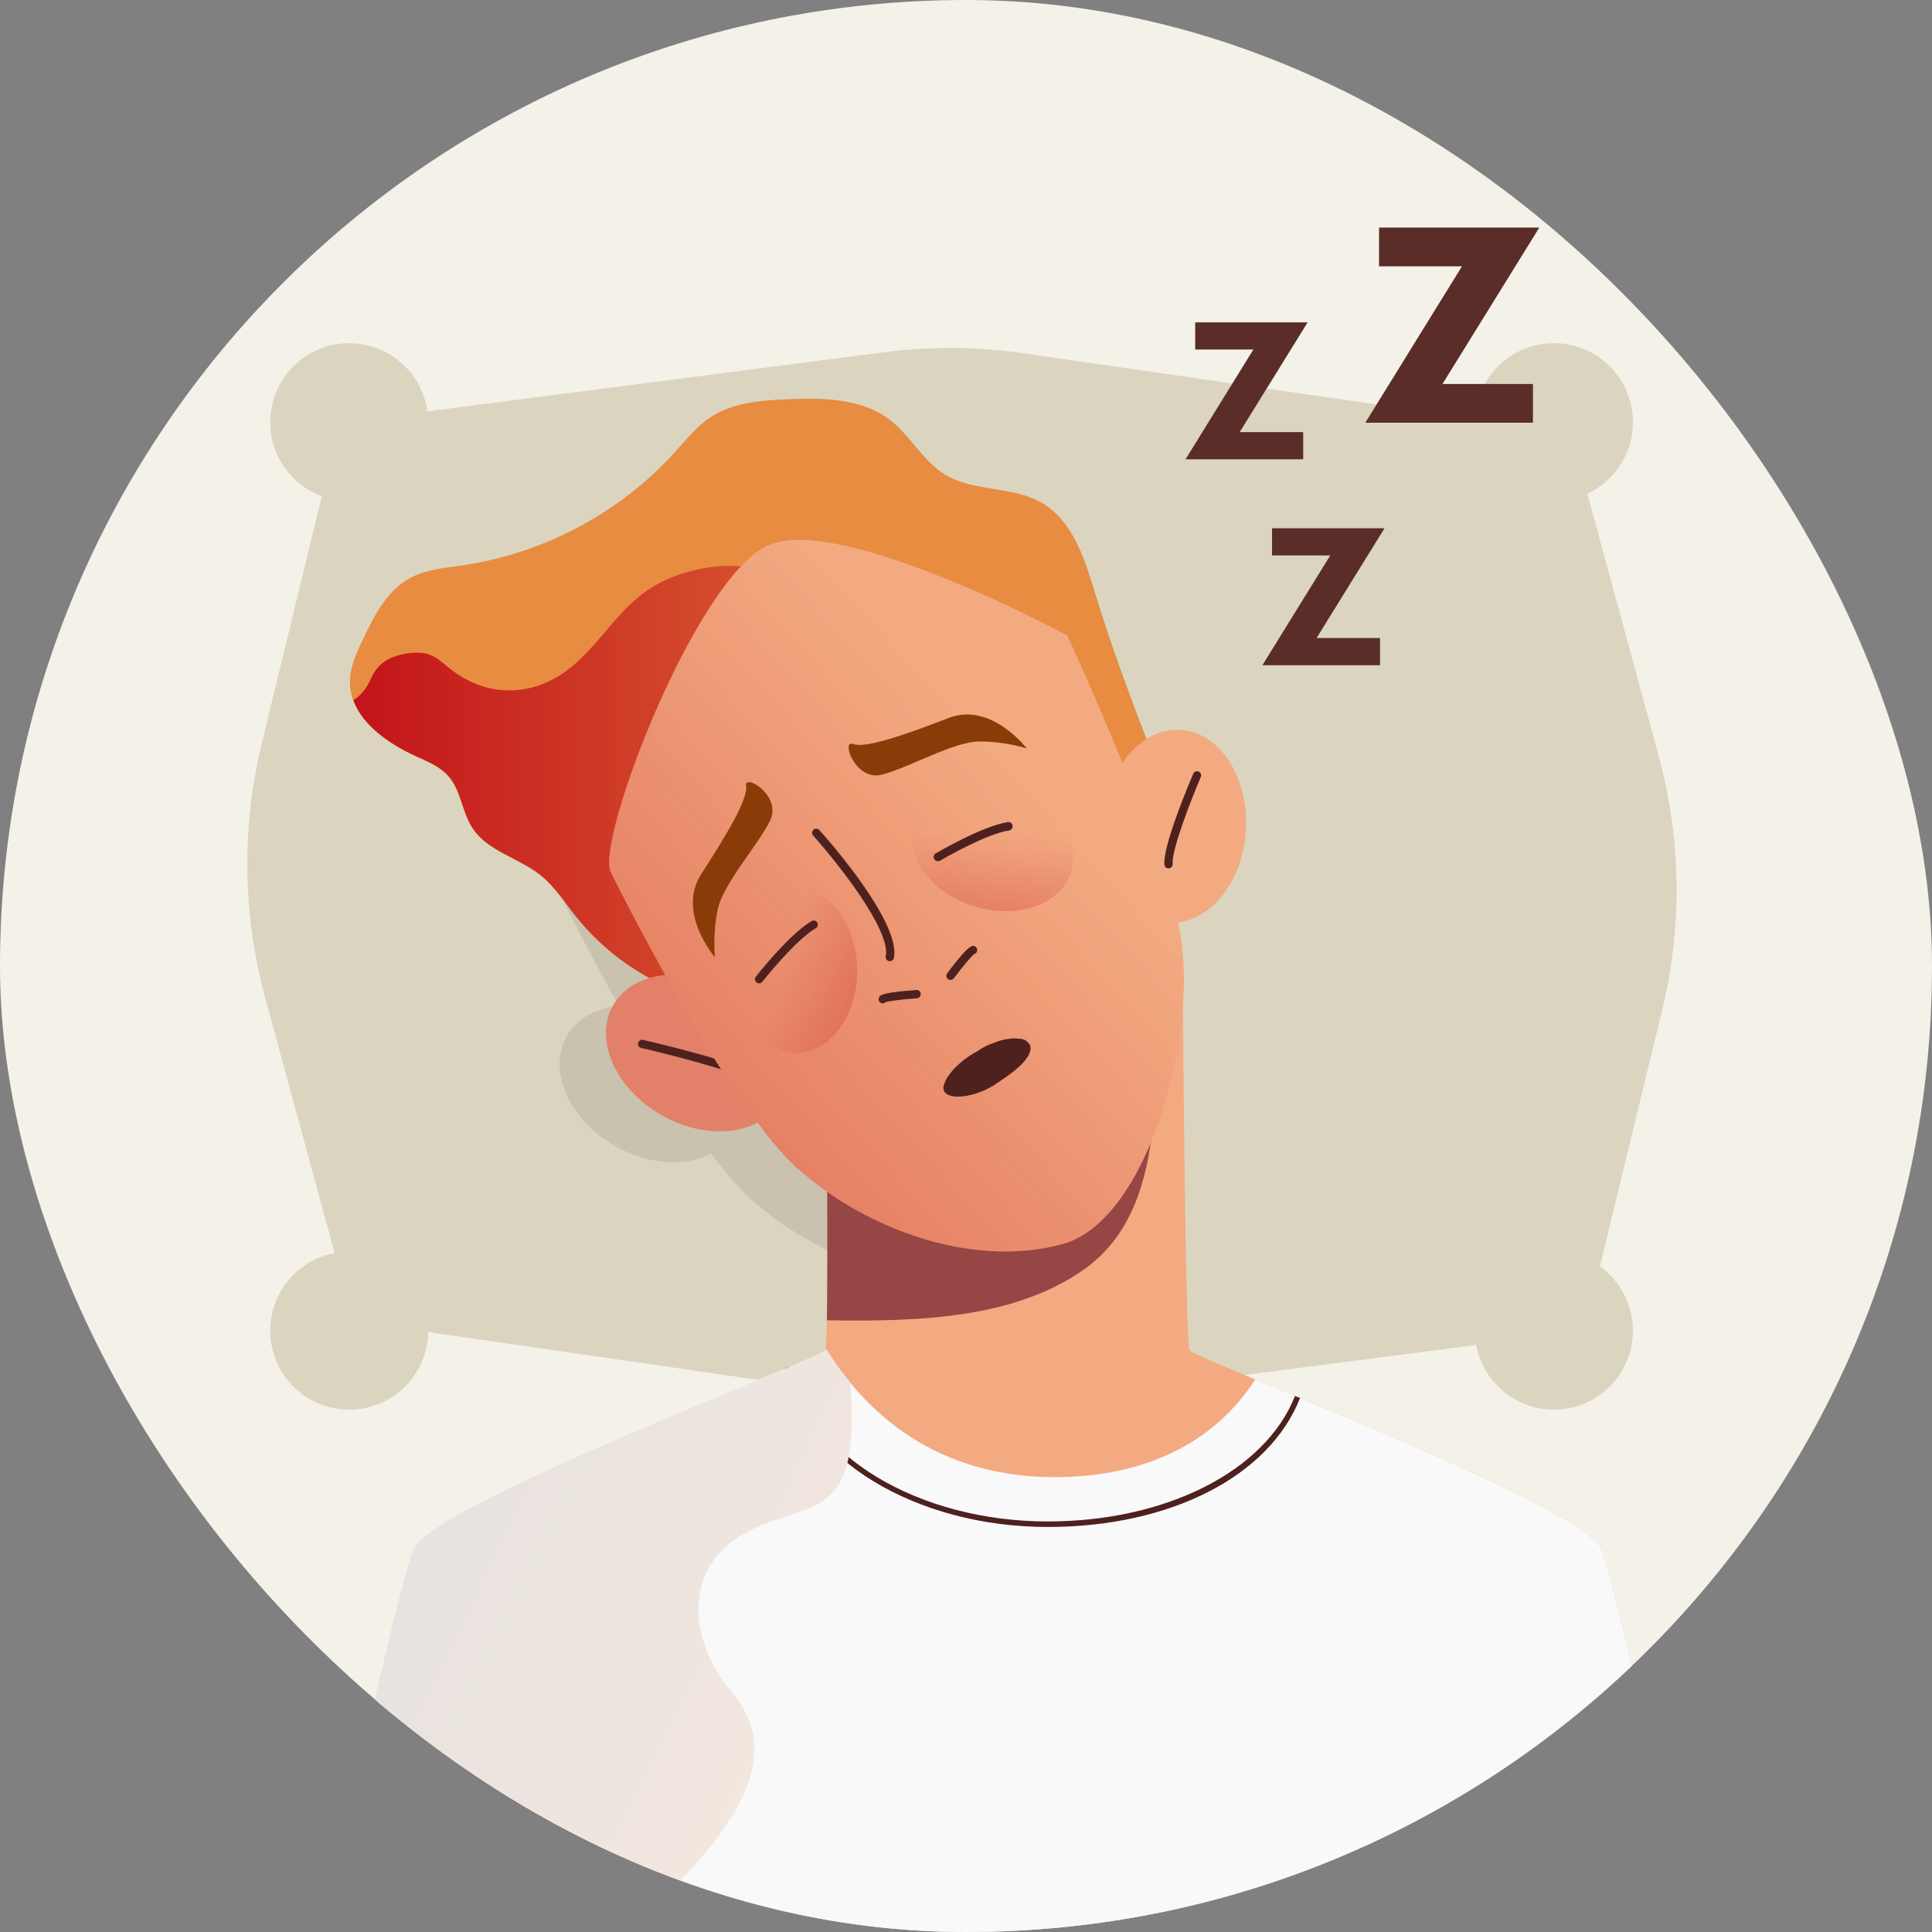
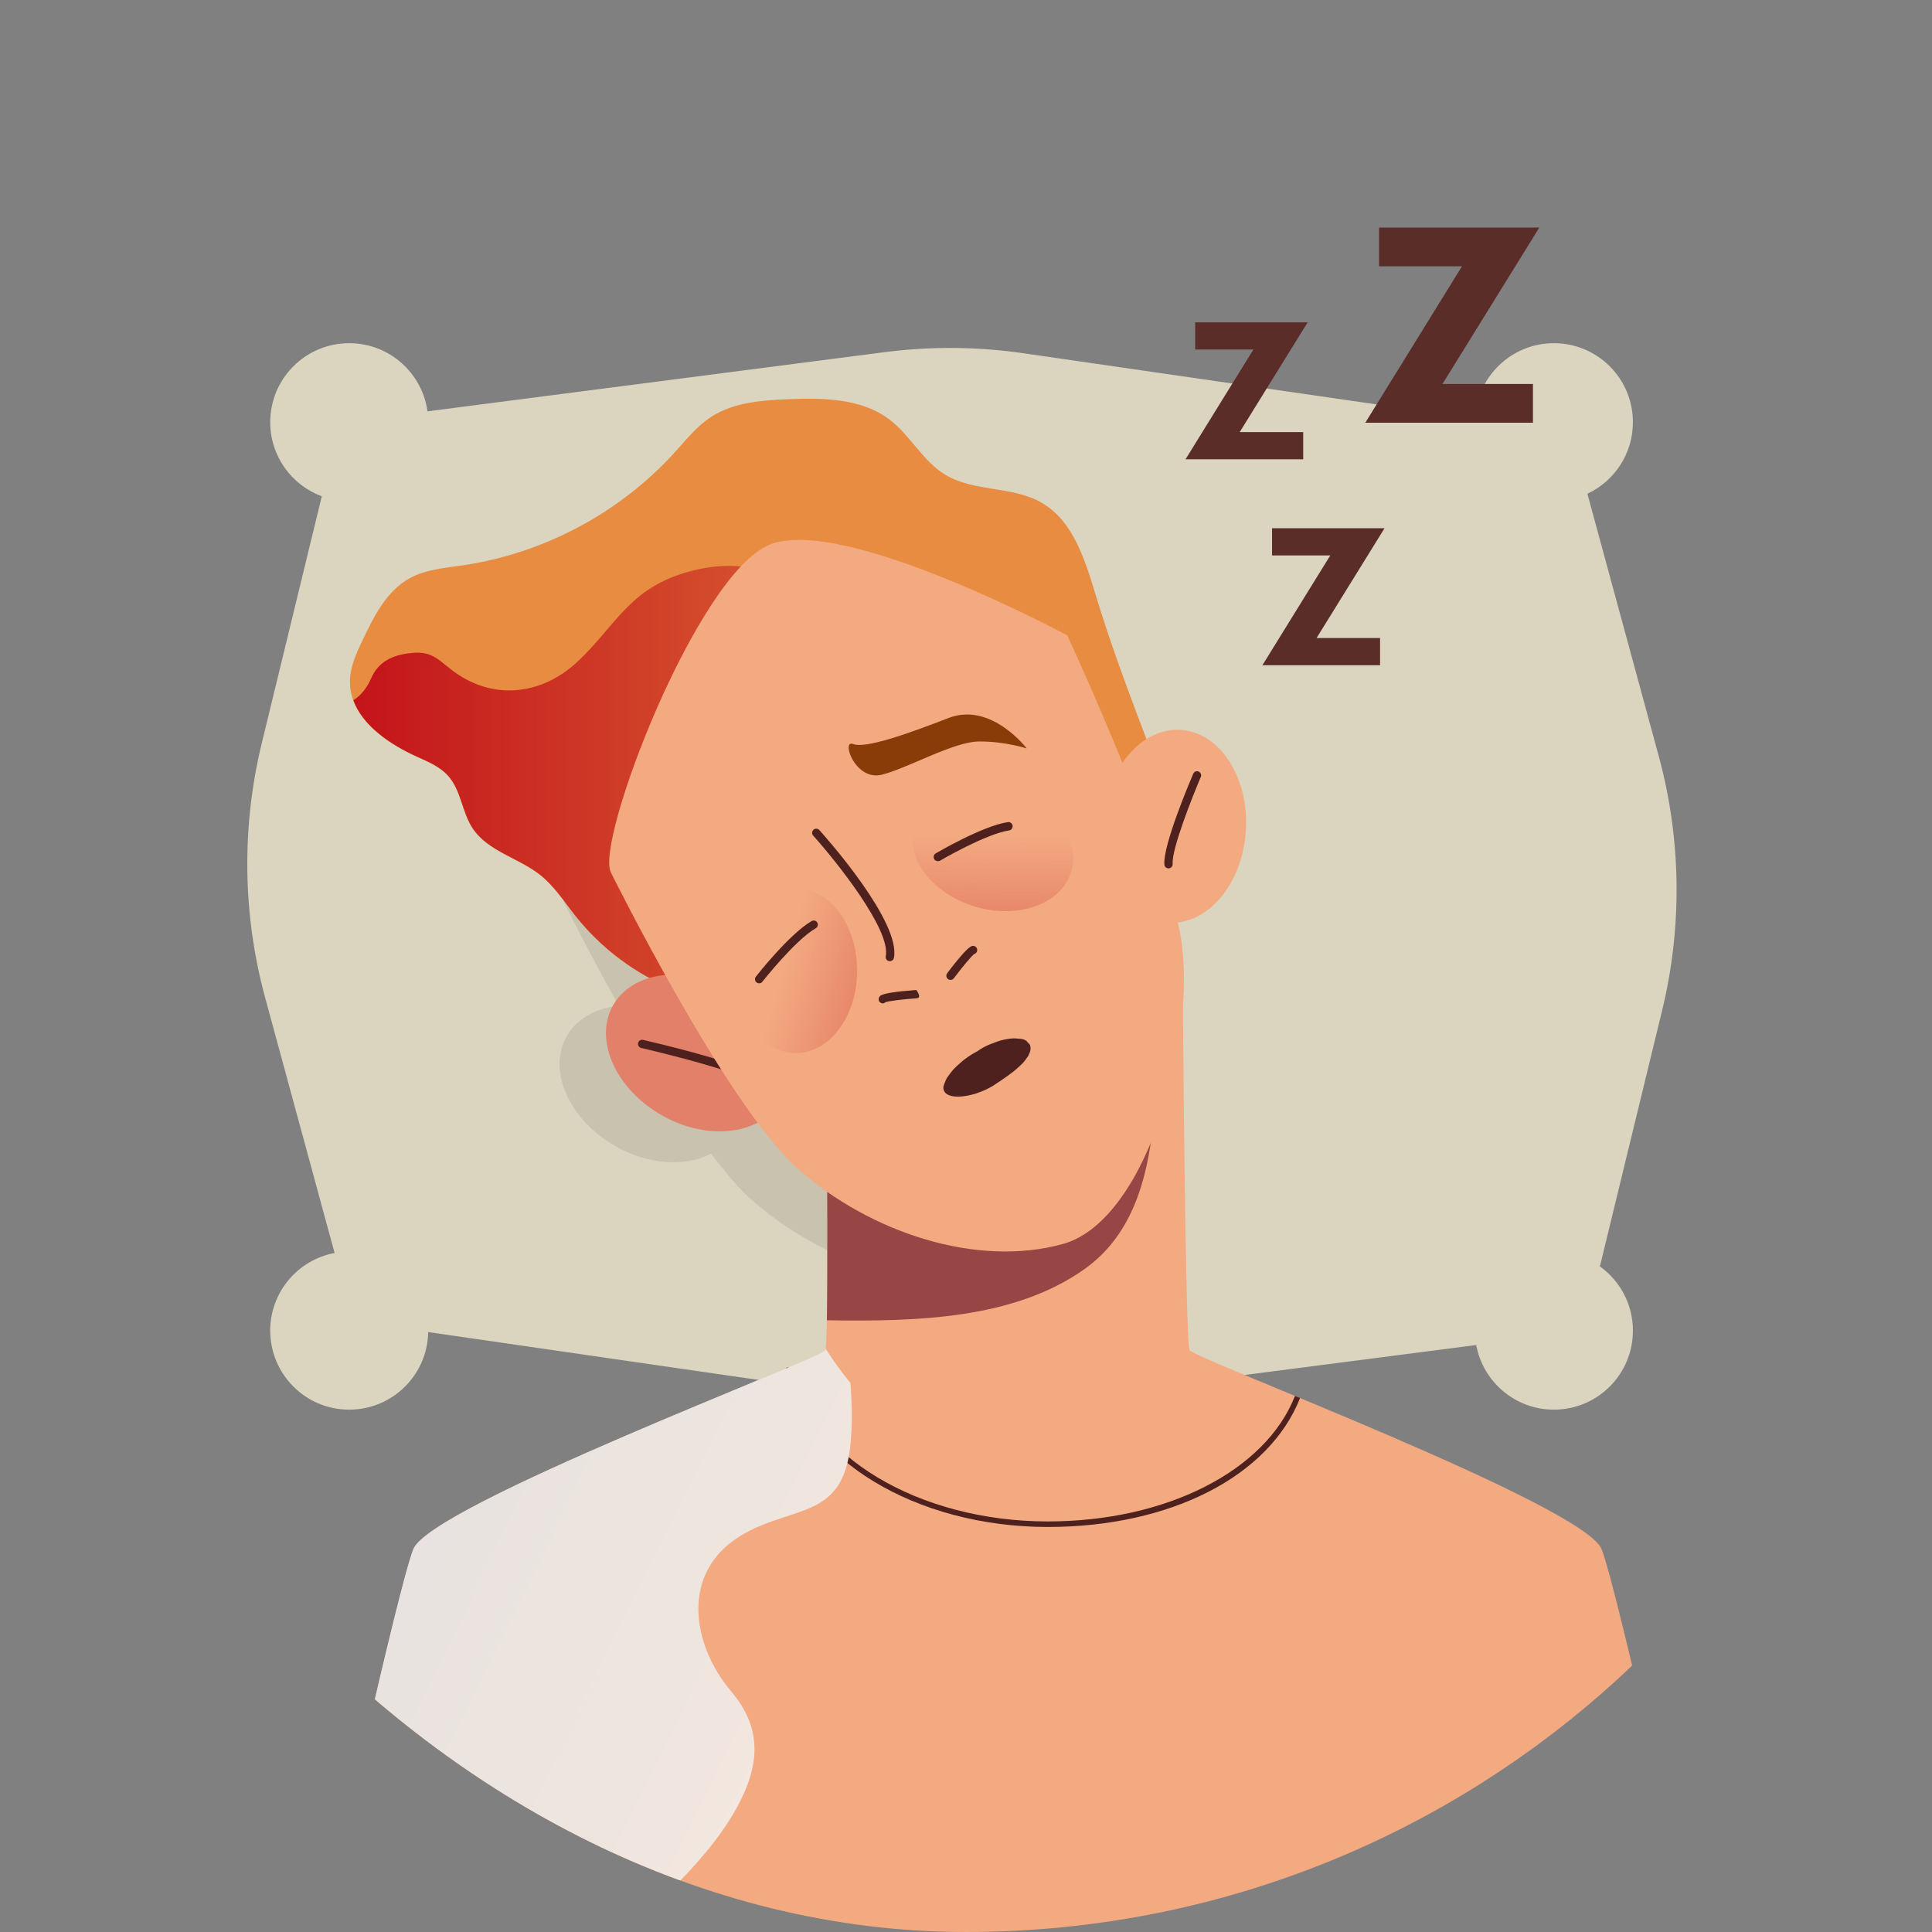
<svg xmlns="http://www.w3.org/2000/svg" width="125" height="125" viewBox="0 0 125 125" fill="none">
  <rect x="0" y="0" width="125" height="125" fill="#808080" stroke="none" />
  <g clip-path="url(#clip0_3119_31171)">
-     <path d="M111.348 109.453C136.843 83.9 136.843 42.469 111.348 16.916C85.852 -8.637 44.516 -8.637 19.021 16.916C-6.475 42.469 -6.475 83.9 19.021 109.453C44.516 135.006 85.852 135.006 111.348 109.453Z" fill="#F4F1E9" />
    <path fill-rule="evenodd" clip-rule="evenodd" d="M105.649 27.316C105.649 29.364 104.444 31.131 102.704 31.947L107.318 48.913C108.78 54.291 108.857 59.951 107.541 65.366L103.513 81.937C104.807 82.864 105.649 84.38 105.649 86.093C105.649 88.916 103.361 91.204 100.538 91.204C98.033 91.204 95.948 89.401 95.511 87.022L67.243 90.681C64.264 91.067 61.247 91.044 58.275 90.613L27.704 86.185C27.655 88.966 25.386 91.204 22.594 91.204C19.771 91.204 17.483 88.916 17.483 86.093C17.483 83.594 19.277 81.513 21.648 81.07L17.156 64.553C15.694 59.176 15.617 53.516 16.933 48.101L20.82 32.11C18.871 31.389 17.483 29.514 17.483 27.316C17.483 24.493 19.771 22.204 22.594 22.204C25.179 22.204 27.315 24.123 27.657 26.614L57.231 22.785C60.21 22.4 63.227 22.423 66.199 22.853L95.432 27.088C95.551 24.371 97.792 22.204 100.538 22.204C103.361 22.204 105.649 24.493 105.649 27.316Z" fill="#DBD5C0" />
    <path d="M44.371 66.095C47.364 67.799 48.778 70.977 47.514 73.204C46.257 75.43 42.807 75.86 39.814 74.156C36.821 72.452 35.407 69.273 36.664 67.047C37.928 64.82 41.378 64.398 44.371 66.095Z" fill="#C8C2AF" />
    <path d="M36.521 58.442C36.521 58.442 43.992 73.533 48.628 77.628C53.257 81.723 60.164 84.043 65.778 82.482C71.392 80.921 74.692 68.35 73.271 61.971C71.85 55.599 66.05 43.107 66.05 43.107C66.05 43.107 51.45 35.253 46.75 37.258C42.05 39.27 35.5 56.43 36.521 58.442Z" fill="#C8C2AF" />
    <path d="M67.85 134.325L109.314 124.116C109.314 124.116 104.714 103.09 103.628 100.241C102.542 97.392 77.235 87.899 76.964 87.355C76.692 86.81 76.535 65.032 76.535 65.032L75.843 61.582L65.185 65.62L54.528 61.589H53.407C53.407 61.589 53.678 86.818 53.407 87.362C53.135 87.906 27.828 97.399 26.742 100.248C25.657 103.097 21.057 124.124 21.057 124.124L62.521 134.332L62.485 135.657L65.185 134.991L67.885 135.657L67.85 134.325Z" fill="#F3AA81" />
-     <path d="M109.314 124.116C109.314 124.116 104.714 103.09 103.628 100.241C102.821 98.115 88.535 92.294 81.214 89.245C78.7 93.16 74.471 95.38 68.964 95.559C62.014 95.788 56.814 92.695 53.421 87.247C53.414 87.297 53.407 87.333 53.4 87.347C53.128 87.891 27.821 97.384 26.735 100.234C25.65 103.083 21.05 124.109 21.05 124.109L62.514 134.318L62.478 135.643L65.178 134.977L67.878 135.643L67.843 134.318L109.314 124.116Z" fill="#F9F9F9" />
    <path d="M53.5 85.421C59.335 85.515 65.593 85.343 70.15 82.121C76.15 77.883 74.378 68.247 75.028 61.897L65.185 65.627L54.528 61.589H53.407C53.407 61.589 53.6 79.422 53.5 85.421Z" fill="#954645" />
    <path d="M67.793 98.795C59.242 98.795 51.957 94.37 50.85 88.5L51.2 88.436C52.271 94.141 59.407 98.437 67.793 98.437C75.45 98.437 81.878 95.172 83.785 90.318L84.114 90.447C82.121 95.523 75.714 98.795 67.793 98.795Z" fill="#4E211F" />
    <path d="M47.657 116.979C49.171 114.23 49.343 111.839 47.307 109.433C44.75 106.412 44.014 101.766 47.885 99.382C51.171 97.363 54.507 98.394 55.014 93.547C55.157 92.194 55.128 90.834 55.021 89.474C54.45 88.786 53.914 88.049 53.421 87.254C53.414 87.304 53.407 87.34 53.4 87.355C53.128 87.899 27.821 97.392 26.735 100.241C25.65 103.09 21.05 124.116 21.05 124.116L37.071 128.061C41.107 124.396 45.485 120.923 47.657 116.979Z" fill="url(#paint0_linear_3119_31171)" />
    <path d="M74.543 48.781C73.25 45.395 71.957 42.002 70.9 38.529C70.207 36.239 69.435 33.676 67.35 32.502C65.464 31.435 62.992 31.836 61.142 30.705C59.707 29.831 58.907 28.185 57.571 27.161C55.75 25.765 53.264 25.736 50.971 25.829C49.257 25.901 47.45 26.037 46.007 26.975C45.078 27.576 44.385 28.464 43.642 29.28C40.093 33.189 35.164 35.809 29.95 36.575C28.771 36.747 27.535 36.84 26.492 37.42C25.007 38.243 24.192 39.875 23.464 41.407C23.064 42.245 22.657 43.118 22.642 44.049C22.593 46.369 24.857 48.008 26.964 48.96C27.7 49.29 28.471 49.612 29.007 50.22C29.828 51.151 29.885 52.54 30.564 53.578C31.55 55.089 33.557 55.504 34.964 56.628C35.878 57.358 36.521 58.374 37.25 59.291C38.921 61.389 41.135 63.042 43.621 64.037" fill="#E78C41" />
    <path d="M70.55 50.492C69.493 50.399 68.264 49.998 67.435 49.726C61.45 47.779 58.107 42.753 53.4 39.002C50.535 36.725 47.443 35.974 43.907 37.191C40.593 38.336 39.728 40.599 37.357 42.818C35.142 44.887 32.142 45.324 29.593 43.612C28.385 42.796 28.121 42.088 26.564 42.252C25.392 42.381 24.485 42.811 24.021 43.87C23.728 44.543 23.328 45.008 22.864 45.309C23.471 46.97 25.271 48.187 26.971 48.953C27.707 49.282 28.478 49.605 29.014 50.213C29.835 51.144 29.892 52.533 30.571 53.571C31.557 55.081 33.564 55.497 34.971 56.621C35.885 57.351 36.528 58.367 37.257 59.284C38.928 61.381 41.142 63.035 43.628 64.03L70.657 50.693C70.621 50.628 70.585 50.557 70.55 50.492Z" fill="url(#paint1_linear_3119_31171)" />
    <path d="M47.371 64.095C50.364 65.799 51.778 68.977 50.514 71.204C49.257 73.43 45.807 73.86 42.814 72.156C39.821 70.452 38.407 67.273 39.664 65.047C40.928 62.82 44.378 62.398 47.371 64.095Z" fill="#E28069" />
    <path d="M48.593 69.965C48.535 69.965 48.478 69.944 48.428 69.908C47.685 69.328 43.164 68.19 41.485 67.803C41.343 67.767 41.25 67.624 41.285 67.481C41.321 67.338 41.464 67.245 41.607 67.28C42.235 67.424 47.785 68.727 48.757 69.485C48.871 69.579 48.892 69.743 48.807 69.865C48.757 69.929 48.678 69.965 48.593 69.965Z" fill="#4E211F" />
    <path d="M39.521 56.442C39.521 56.442 46.992 71.533 51.628 75.628C56.257 79.723 63.164 82.043 68.778 80.482C74.392 78.921 77.692 66.35 76.271 59.971C74.85 53.599 69.05 41.107 69.05 41.107C69.05 41.107 54.45 33.253 49.75 35.258C45.05 37.27 38.5 54.43 39.521 56.442Z" fill="#F3AA81" />
-     <path opacity="0.5" d="M39.521 56.442C39.521 56.442 46.992 71.533 51.628 75.628C56.257 79.723 63.164 82.043 68.778 80.482C74.392 78.921 77.692 66.35 76.271 59.971C74.85 53.599 69.05 41.107 69.05 41.107C69.05 41.107 54.45 33.253 49.75 35.258C45.05 37.27 38.5 54.43 39.521 56.442Z" fill="url(#paint2_linear_3119_31171)" />
    <path d="M71.378 53.163C71.157 56.606 73.05 59.527 75.6 59.692C78.15 59.856 80.392 57.193 80.607 53.75C80.828 50.306 78.935 47.385 76.385 47.221C73.843 47.063 71.6 49.719 71.378 53.163Z" fill="#F3AA81" />
    <path d="M75.6 56.184C75.464 56.184 75.343 56.077 75.335 55.941C75.228 54.702 77 50.535 77.2 50.063C77.257 49.927 77.414 49.862 77.55 49.92C77.685 49.977 77.75 50.134 77.692 50.27C77.157 51.516 75.793 54.96 75.871 55.89C75.885 56.041 75.771 56.169 75.628 56.184C75.614 56.184 75.607 56.184 75.6 56.184Z" fill="#4E211F" />
-     <path d="M46.257 61.933C46.257 61.933 43.764 59.055 45.364 56.563C46.971 54.072 48.414 51.688 48.271 50.85C48.128 50.005 50.621 51.48 49.821 53.098C49.021 54.716 46.771 57.208 46.435 58.847C46.093 60.486 46.257 61.933 46.257 61.933Z" fill="#893C07" />
    <path d="M66.428 48.423C66.428 48.423 64.128 45.388 61.371 46.455C58.614 47.521 55.985 48.445 55.193 48.137C54.4 47.829 55.328 50.571 57.071 50.12C58.814 49.669 61.707 47.972 63.378 47.972C65.05 47.972 66.428 48.423 66.428 48.423Z" fill="#893C07" />
    <path d="M57.571 62.19C57.557 62.19 57.535 62.19 57.514 62.183C57.371 62.154 57.278 62.011 57.307 61.868C57.657 60.143 54.035 55.647 52.614 54.065C52.514 53.957 52.521 53.786 52.635 53.685C52.742 53.585 52.914 53.592 53.014 53.707C53.557 54.308 58.3 59.678 57.835 61.983C57.807 62.104 57.693 62.19 57.571 62.19Z" fill="#4E211F" />
    <path d="M61.5 63.4C61.443 63.4 61.385 63.386 61.335 63.343C61.214 63.257 61.193 63.085 61.285 62.964C62.114 61.868 62.65 61.281 62.878 61.209C63.021 61.167 63.171 61.245 63.214 61.389C63.257 61.532 63.178 61.682 63.035 61.725C62.892 61.811 62.228 62.605 61.714 63.293C61.657 63.364 61.578 63.4 61.5 63.4Z" fill="#4E211F" />
-     <path d="M57.114 64.918C57.035 64.918 56.964 64.882 56.907 64.818C56.814 64.703 56.835 64.531 56.95 64.431C57.135 64.274 57.921 64.152 59.285 64.052C59.428 64.037 59.564 64.152 59.571 64.302C59.578 64.453 59.471 64.582 59.321 64.589C58.464 64.646 57.443 64.768 57.271 64.853C57.228 64.897 57.171 64.918 57.114 64.918Z" fill="#4E211F" />
+     <path d="M57.114 64.918C57.035 64.918 56.964 64.882 56.907 64.818C56.814 64.703 56.835 64.531 56.95 64.431C57.135 64.274 57.921 64.152 59.285 64.052C59.578 64.453 59.471 64.582 59.321 64.589C58.464 64.646 57.443 64.768 57.271 64.853C57.228 64.897 57.171 64.918 57.114 64.918Z" fill="#4E211F" />
    <path opacity="0.5" d="M55.457 62.799C55.457 65.741 53.685 68.132 51.492 68.132C49.3 68.132 47.528 65.748 47.528 62.799C47.528 59.849 49.3 57.465 51.492 57.465C53.678 57.465 55.457 59.849 55.457 62.799Z" fill="url(#paint3_linear_3119_31171)" />
    <path opacity="0.5" d="M63.078 58.654C65.892 59.498 68.685 58.482 69.314 56.377C69.942 54.272 68.171 51.888 65.357 51.044C62.542 50.199 59.75 51.215 59.121 53.32C58.492 55.418 60.264 57.809 63.078 58.654Z" fill="url(#paint4_linear_3119_31171)" />
    <path d="M60.671 55.718C60.578 55.718 60.492 55.668 60.443 55.583C60.371 55.454 60.414 55.289 60.535 55.217C60.657 55.146 63.578 53.435 65.207 53.191C65.357 53.17 65.493 53.27 65.514 53.42C65.535 53.564 65.435 53.707 65.293 53.728C63.771 53.957 60.843 55.668 60.814 55.69C60.764 55.711 60.714 55.718 60.671 55.718Z" fill="#4E211F" />
    <path d="M49.114 63.622C49.057 63.622 49 63.601 48.95 63.565C48.835 63.472 48.814 63.307 48.907 63.185C48.992 63.071 51.093 60.415 52.514 59.592C52.642 59.52 52.807 59.563 52.878 59.692C52.95 59.821 52.907 59.985 52.778 60.057C51.443 60.83 49.343 63.493 49.321 63.522C49.278 63.586 49.2 63.622 49.114 63.622Z" fill="#4E211F" />
    <path d="M66.614 67.574C66.55 67.502 66.485 67.431 66.421 67.359C66.414 67.352 66.414 67.352 66.407 67.345C66.285 67.252 66.107 67.202 65.871 67.202C65.671 67.166 65.428 67.18 65.15 67.23C64.864 67.273 64.578 67.359 64.285 67.481C63.978 67.581 63.693 67.717 63.421 67.889C63.364 67.932 63.3 67.968 63.242 68.011C62.957 68.161 62.693 68.326 62.457 68.505C62.371 68.569 62.285 68.633 62.214 68.698C62.057 68.841 61.885 68.984 61.742 69.135C61.707 69.17 61.671 69.206 61.642 69.242C61.521 69.385 61.421 69.528 61.314 69.672C61.292 69.707 61.264 69.736 61.25 69.772C61.228 69.808 61.214 69.836 61.2 69.872C61.135 70.015 61.085 70.151 61.042 70.287C61.014 70.502 61.085 70.667 61.264 70.788C61.443 70.903 61.693 70.96 62.014 70.953C62.343 70.946 62.7 70.882 63.093 70.767C63.5 70.638 63.892 70.466 64.257 70.244C64.571 70.044 64.878 69.829 65.178 69.621C65.328 69.514 65.471 69.407 65.607 69.299C65.8 69.142 65.964 68.984 66.128 68.827C66.285 68.677 66.407 68.49 66.5 68.354C66.514 68.333 66.528 68.319 66.535 68.297C66.593 68.168 66.657 68.039 66.671 67.925C66.685 67.803 66.671 67.696 66.635 67.595C66.628 67.588 66.621 67.581 66.614 67.574Z" fill="#4E211F" />
    <path d="M82.301 34.178H89.579L85.182 41.281H89.29V43.04H81.677L86.068 35.937H82.301V34.178Z" fill="#5A2D29" />
    <path d="M77.328 20.855H84.605L80.208 27.958H84.317V29.717H76.703L81.094 22.613H77.328V20.855Z" fill="#5A2D29" />
    <path d="M89.224 14.723H99.593L93.328 24.843H99.182V27.349H88.335L94.591 17.229H89.224V14.723Z" fill="#5A2D29" />
  </g>
  <defs>
    <linearGradient id="paint0_linear_3119_31171" x1="55.149" y1="114.522" x2="-16.02" y2="79.569" gradientUnits="userSpaceOnUse">
      <stop stop-color="#F6E8DF" />
      <stop offset="0.176" stop-color="#EEE5DF" />
      <stop offset="0.542" stop-color="#E4E1E0" />
      <stop offset="1" stop-color="#E1E0E0" />
    </linearGradient>
    <linearGradient id="paint1_linear_3119_31171" x1="22.646" y1="50.327" x2="74.545" y2="50.327" gradientUnits="userSpaceOnUse">
      <stop stop-color="#C3131A" />
      <stop offset="0.09" stop-color="#C3131A" stop-opacity="0.91" />
      <stop offset="1" stop-color="#C3131A" stop-opacity="0" />
    </linearGradient>
    <linearGradient id="paint2_linear_3119_31171" x1="29.707" y1="85.206" x2="66.804" y2="51.344" gradientUnits="userSpaceOnUse">
      <stop stop-color="#C3131A" />
      <stop offset="0.09" stop-color="#C3131A" stop-opacity="0.91" />
      <stop offset="1" stop-color="#C3131A" stop-opacity="0" />
    </linearGradient>
    <linearGradient id="paint3_linear_3119_31171" x1="61.258" y1="65.619" x2="50.706" y2="62.582" gradientUnits="userSpaceOnUse">
      <stop stop-color="#C3131A" />
      <stop offset="0.09" stop-color="#C3131A" stop-opacity="0.91" />
      <stop offset="1" stop-color="#C3131A" stop-opacity="0" />
    </linearGradient>
    <linearGradient id="paint4_linear_3119_31171" x1="64.113" y1="65.031" x2="64.226" y2="54.028" gradientUnits="userSpaceOnUse">
      <stop stop-color="#C3131A" />
      <stop offset="0.09" stop-color="#C3131A" stop-opacity="0.91" />
      <stop offset="1" stop-color="#C3131A" stop-opacity="0" />
    </linearGradient>
    <clipPath id="clip0_3119_31171">
      <rect width="125" height="125" rx="62.5" fill="white" />
    </clipPath>
  </defs>
</svg>